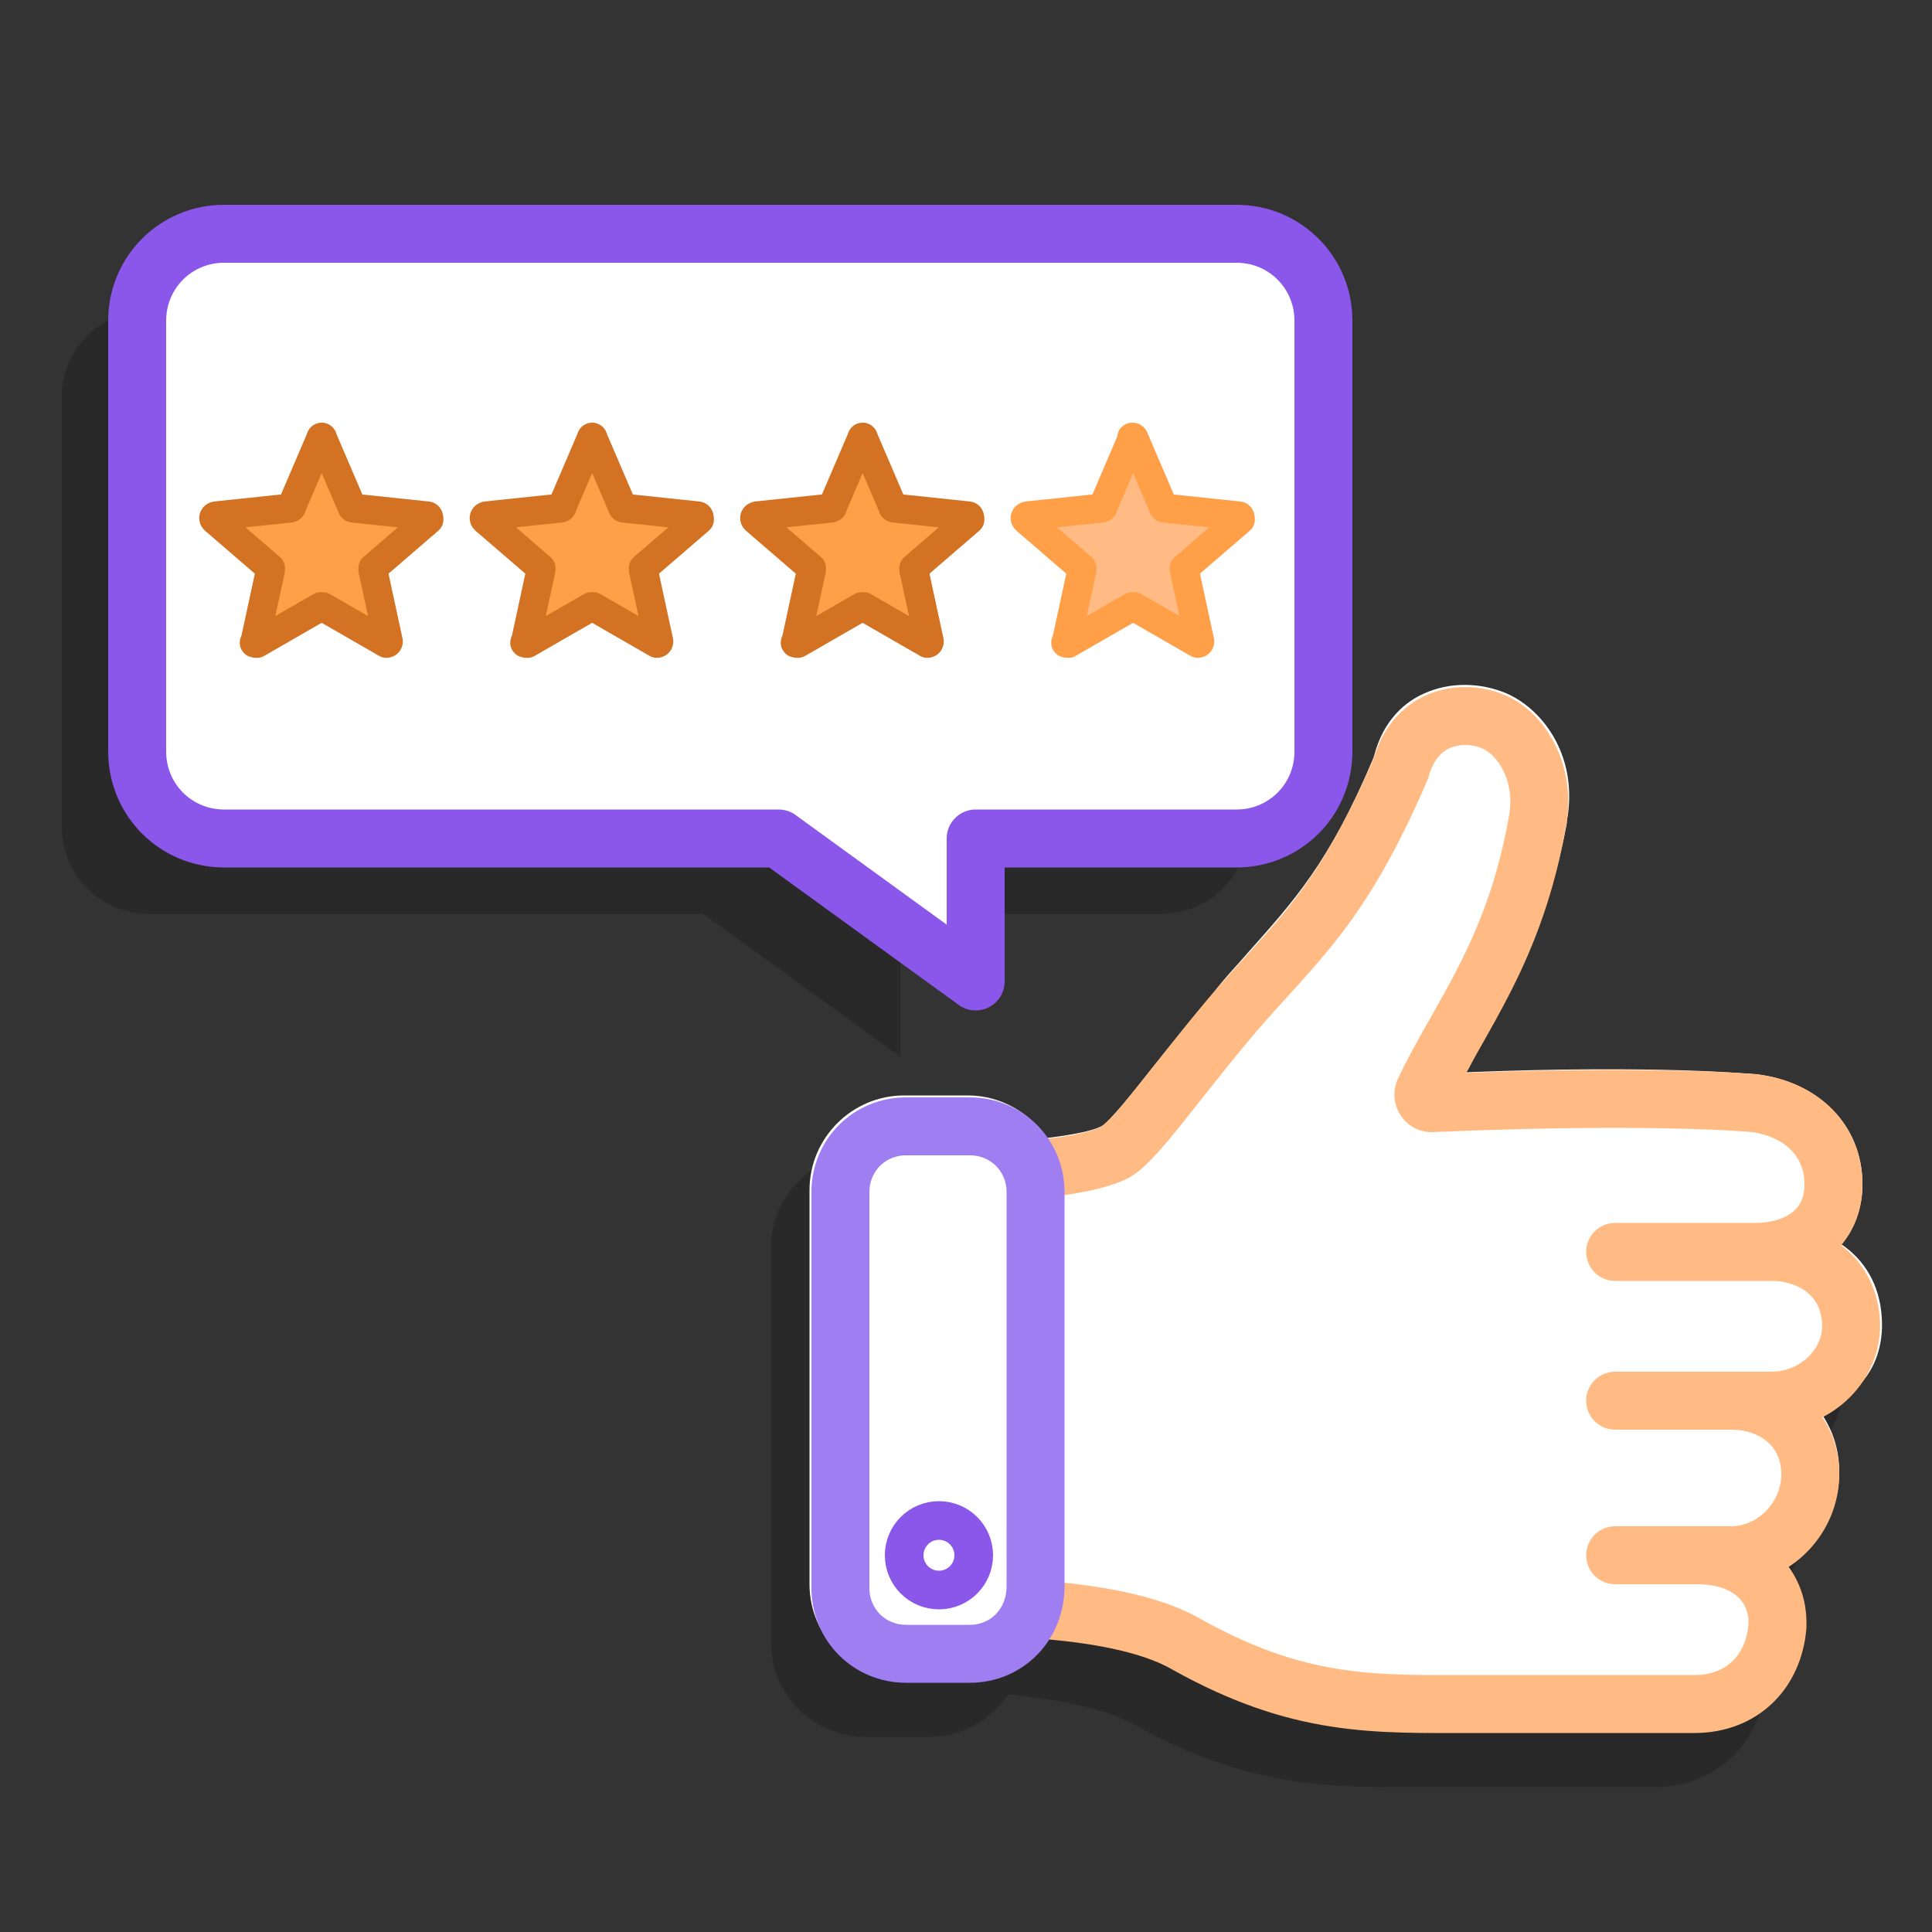
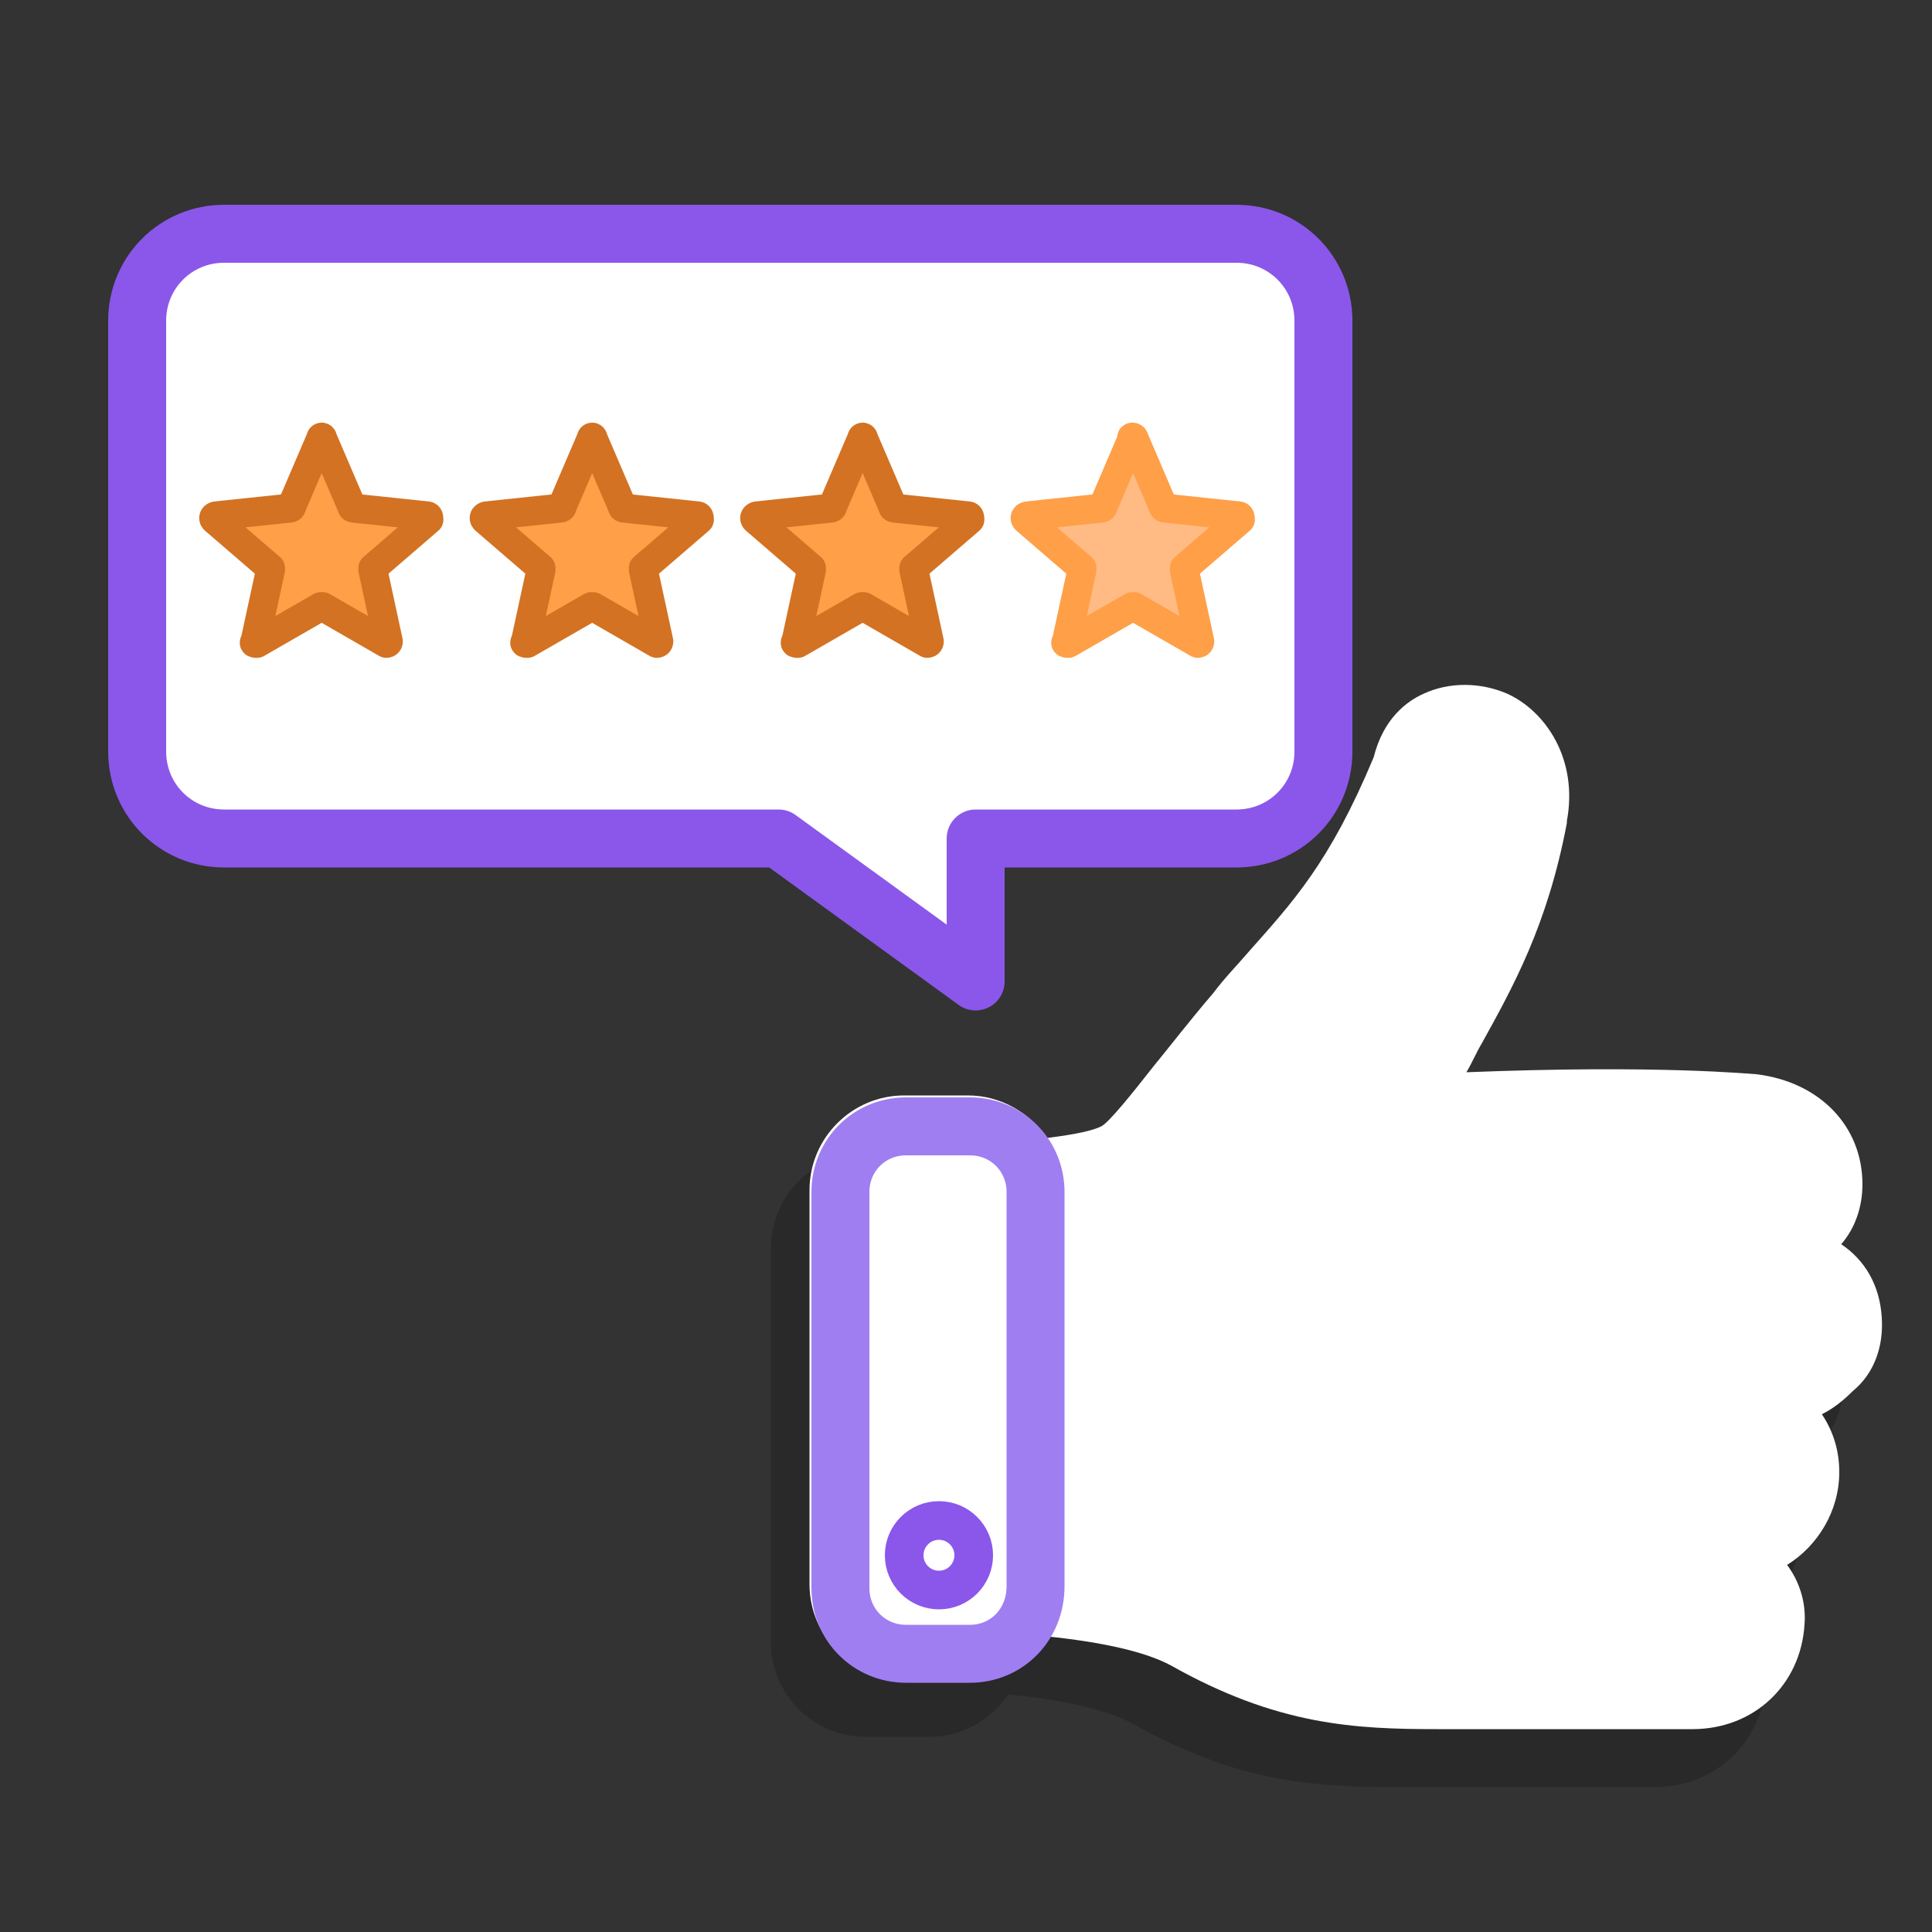
<svg xmlns="http://www.w3.org/2000/svg" version="1.1" id="Layer_1" x="0px" y="0px" viewBox="0 0 100 100" style="enable-background:new 0 0 100 100;" xml:space="preserve">
  <rect x="0" y="0" width="100" height="100" fill="#333333" stroke="none" />
  <style type="text/css"> .st0{opacity:0.2;} .st1{fill:#FFFFFF;} .st2{fill:#FFFFFF;stroke:#FFBB83;stroke-width:3;stroke-linecap:round;stroke-linejoin:round;stroke-miterlimit:10;} .st3{fill:#FFFFFF;stroke:#9F7EF2;stroke-width:3;stroke-linecap:round;stroke-linejoin:round;stroke-miterlimit:10;} .st4{fill:#FFBB83;} .st5{fill:none;stroke:#8A57EA;stroke-width:2;stroke-linecap:round;stroke-linejoin:round;stroke-miterlimit:10;} .st6{fill:#FFFFFF;stroke:#8A57EA;stroke-width:3;stroke-linecap:round;stroke-linejoin:round;stroke-miterlimit:10;} .st7{fill:#FF9F48;stroke:#D37222;stroke-width:1.5;stroke-linecap:round;stroke-linejoin:round;stroke-miterlimit:10;} .st8{fill:#FFBB83;stroke:#FF9F48;stroke-width:1.5;stroke-linecap:round;stroke-linejoin:round;stroke-miterlimit:10;} </style>
  <g>
    <g>
      <path class="st0" d="M95.4,71.2c-0.1-1.7-0.9-3-2.1-3.8c0.7-0.8,1.1-1.9,1.1-3.1c0-3-2.2-5.3-5.5-5.7c-0.2,0-5-0.5-15-0.1 c0.3-0.5,0.5-1,0.8-1.5c1.6-2.9,3.4-6.1,4.4-11.4c0,0,0,0,0-0.1c0.6-3.2-1.1-5.7-3.1-6.6c-1.4-0.6-3,1.4-4.3,2 c-0.9,0.4-2.1,1.3-2.6,3.3c-2.3,5.5-4.2,5.5-6.5,8.1c-0.6,0.7-1.2,1.3-1.8,2.1c-1.2,1.4-2.2,2.7-3.1,3.8c-1.1,1.4-2.3,2.9-2.7,3.1 c-0.4,0.2-1.2,0.4-2.8,0.6c-0.9-1.3-2.4-2.2-4.1-2.2h-3.3c-2.7,0-4.9,2.2-4.9,4.9v20.4c0,2.7,2.2,4.9,4.9,4.9h3.3 c1.7,0,3.2-0.9,4.1-2.2c2.9,0.3,5.1,0.8,6.4,1.5c5.5,3.1,9.5,3.3,13.8,3.3c0.3,0,0.6,0,0.9,0l12.3,0c3.2,0,5.6-2.3,5.8-5.4 c0.1-1.2-0.3-2.3-0.9-3.1c1.6-1,2.7-2.8,2.7-4.8c0-1.1-0.3-2.1-0.9-3c0.6-0.3,1.1-0.7,1.6-1.2C95,74.1,95.5,72.7,95.4,71.2z" />
-       <path class="st0" d="M3.2,20.5v22.3c0,2.5,2,4.5,4.5,4.5h28.7l10.2,7.4v-7.4h13.5c2.5,0,4.5-2,4.5-4.5V20.5c0-2.5-2-4.5-4.5-4.5 H7.7C5.2,16.1,3.2,18.1,3.2,20.5z" />
      <path class="st1" d="M97.4,68.2c-0.1-1.7-0.9-3-2.1-3.8c0.7-0.8,1.1-1.9,1.1-3.1c0-3-2.2-5.3-5.5-5.7c-0.2,0-5-0.5-15-0.1 c0.3-0.5,0.5-1,0.8-1.5c1.6-2.9,3.4-6.1,4.4-11.4c0,0,0,0,0-0.1c0.6-3.2-1.1-5.7-3.1-6.6c-1.4-0.6-3-0.6-4.3,0 c-0.9,0.4-2.1,1.3-2.6,3.3c-2.3,5.5-4.2,7.5-6.5,10.1c-0.6,0.7-1.2,1.3-1.8,2.1c-1.2,1.4-2.2,2.7-3.1,3.8 c-1.1,1.4-2.3,2.9-2.7,3.1c-0.4,0.2-1.2,0.4-2.8,0.6c-0.9-1.3-2.4-2.2-4.1-2.2h-3.3c-2.7,0-4.9,2.2-4.9,4.9v20.4 c0,2.7,2.2,4.9,4.9,4.9h3.3c1.7,0,3.2-0.9,4.1-2.2c2.9,0.3,5.1,0.8,6.4,1.5c5.5,3.1,9.5,3.3,13.8,3.3c0.3,0,0.6,0,0.9,0l12.3,0 c3.2,0,5.6-2.3,5.8-5.4c0.1-1.2-0.3-2.3-0.9-3.1c1.6-1,2.7-2.8,2.7-4.8c0-1.1-0.3-2.1-0.9-3c0.6-0.3,1.1-0.7,1.6-1.2 C97,71.1,97.5,69.7,97.4,68.2z" />
-       <path class="st2" d="M89.6,72.5c2.3,0,4.1,1.5,4.1,3.8c0,2.3-1.9,4.2-4.1,4.2 M91.7,72.5c2.3,0,4.3-1.9,4.1-4.2 c-0.2-2.4-2.2-3.5-4.1-3.5 M91.7,64.8h-8.1 M91.7,72.5h-8.1 M89.6,80.5h-6 M90.8,64.8c2.3,0,4.1-1.2,4.1-3.5 c0-2.3-1.7-3.9-4.1-4.2c0,0-5.3-0.5-16.7,0c-0.3,0-0.5-0.3-0.4-0.6c1.9-4,4.7-7.2,5.9-14.1c0,0,0,0,0,0c0.4-2.5-0.9-4.4-2.2-5 c-1.5-0.7-4.1-0.5-4.9,2.4c-3.1,7.2-5.4,8.9-8.6,12.6c-3.3,3.9-5.2,6.8-6.3,7.3c-0.9,0.4-2.4,0.7-4.1,0.8 M53.6,83.3 c2.9,0.2,5.9,0.7,7.8,1.8c5.9,3.3,9.8,3.1,14.9,3.1h11.3h0.1c2.5,0,4.1-1.7,4.3-4c0.1-2.4-1.8-3.7-4.1-3.7" />
      <path class="st3" d="M50.2,85.6h-3.3c-1.9,0-3.4-1.5-3.4-3.4V61.7c0-1.9,1.5-3.4,3.4-3.4h3.3c1.9,0,3.4,1.5,3.4,3.4v20.4 C53.6,84.1,52.1,85.6,50.2,85.6z" />
-       <path class="st4" d="M89.6,79" />
      <path class="st4" d="M58.3,61.1" />
      <circle class="st5" cx="48.6" cy="80.5" r="1.8" />
      <path class="st6" d="M7.1,16.6v22.3c0,2.5,2,4.5,4.5,4.5h28.7l10.2,7.4v-7.4H64c2.5,0,4.5-2,4.5-4.5V16.6c0-2.5-2-4.5-4.5-4.5 H11.6C9.1,12.1,7.1,14.1,7.1,16.6z" />
      <g>
        <path class="st7" d="M16.7,22.7l1.5,3.5c0,0,0,0.1,0.1,0.1l3.8,0.4c0.1,0,0.1,0.1,0.1,0.2l-2.9,2.5c0,0,0,0.1,0,0.1l0.8,3.7 c0,0.1-0.1,0.1-0.1,0.1l-3.3-1.9c0,0-0.1,0-0.1,0l-3.3,1.9c-0.1,0-0.2,0-0.1-0.1l0.8-3.7c0,0,0-0.1,0-0.1l-2.9-2.5 c-0.1-0.1,0-0.2,0.1-0.2l3.8-0.4c0,0,0.1,0,0.1-0.1l1.5-3.5C16.6,22.6,16.7,22.6,16.7,22.7z" />
        <path class="st7" d="M30.7,22.7l1.5,3.5c0,0,0,0.1,0.1,0.1l3.8,0.4c0.1,0,0.1,0.1,0.1,0.2l-2.9,2.5c0,0,0,0.1,0,0.1l0.8,3.7 c0,0.1-0.1,0.1-0.1,0.1l-3.3-1.9c0,0-0.1,0-0.1,0l-3.3,1.9c-0.1,0-0.2,0-0.1-0.1l0.8-3.7c0,0,0-0.1,0-0.1l-2.9-2.5 c-0.1-0.1,0-0.2,0.1-0.2l3.8-0.4c0,0,0.1,0,0.1-0.1l1.5-3.5C30.6,22.6,30.7,22.6,30.7,22.7z" />
        <path class="st7" d="M44.7,22.7l1.5,3.5c0,0,0,0.1,0.1,0.1l3.8,0.4c0.1,0,0.1,0.1,0.1,0.2l-2.9,2.5c0,0,0,0.1,0,0.1l0.8,3.7 c0,0.1-0.1,0.1-0.1,0.1l-3.3-1.9c0,0-0.1,0-0.1,0l-3.3,1.9c-0.1,0-0.2,0-0.1-0.1l0.8-3.7c0,0,0-0.1,0-0.1l-2.9-2.5 c-0.1-0.1,0-0.2,0.1-0.2l3.8-0.4c0,0,0.1,0,0.1-0.1l1.5-3.5C44.6,22.6,44.7,22.6,44.7,22.7z" />
        <path class="st8" d="M58.7,22.7l1.5,3.5c0,0,0,0.1,0.1,0.1l3.8,0.4c0.1,0,0.1,0.1,0.1,0.2l-2.9,2.5c0,0,0,0.1,0,0.1l0.8,3.7 c0,0.1-0.1,0.1-0.1,0.1l-3.3-1.9c0,0-0.1,0-0.1,0l-3.3,1.9c-0.1,0-0.2,0-0.1-0.1l0.8-3.7c0,0,0-0.1,0-0.1l-2.9-2.5 c-0.1-0.1,0-0.2,0.1-0.2l3.8-0.4c0,0,0.1,0,0.1-0.1l1.5-3.5C58.5,22.6,58.7,22.6,58.7,22.7z" />
      </g>
    </g>
  </g>
</svg>